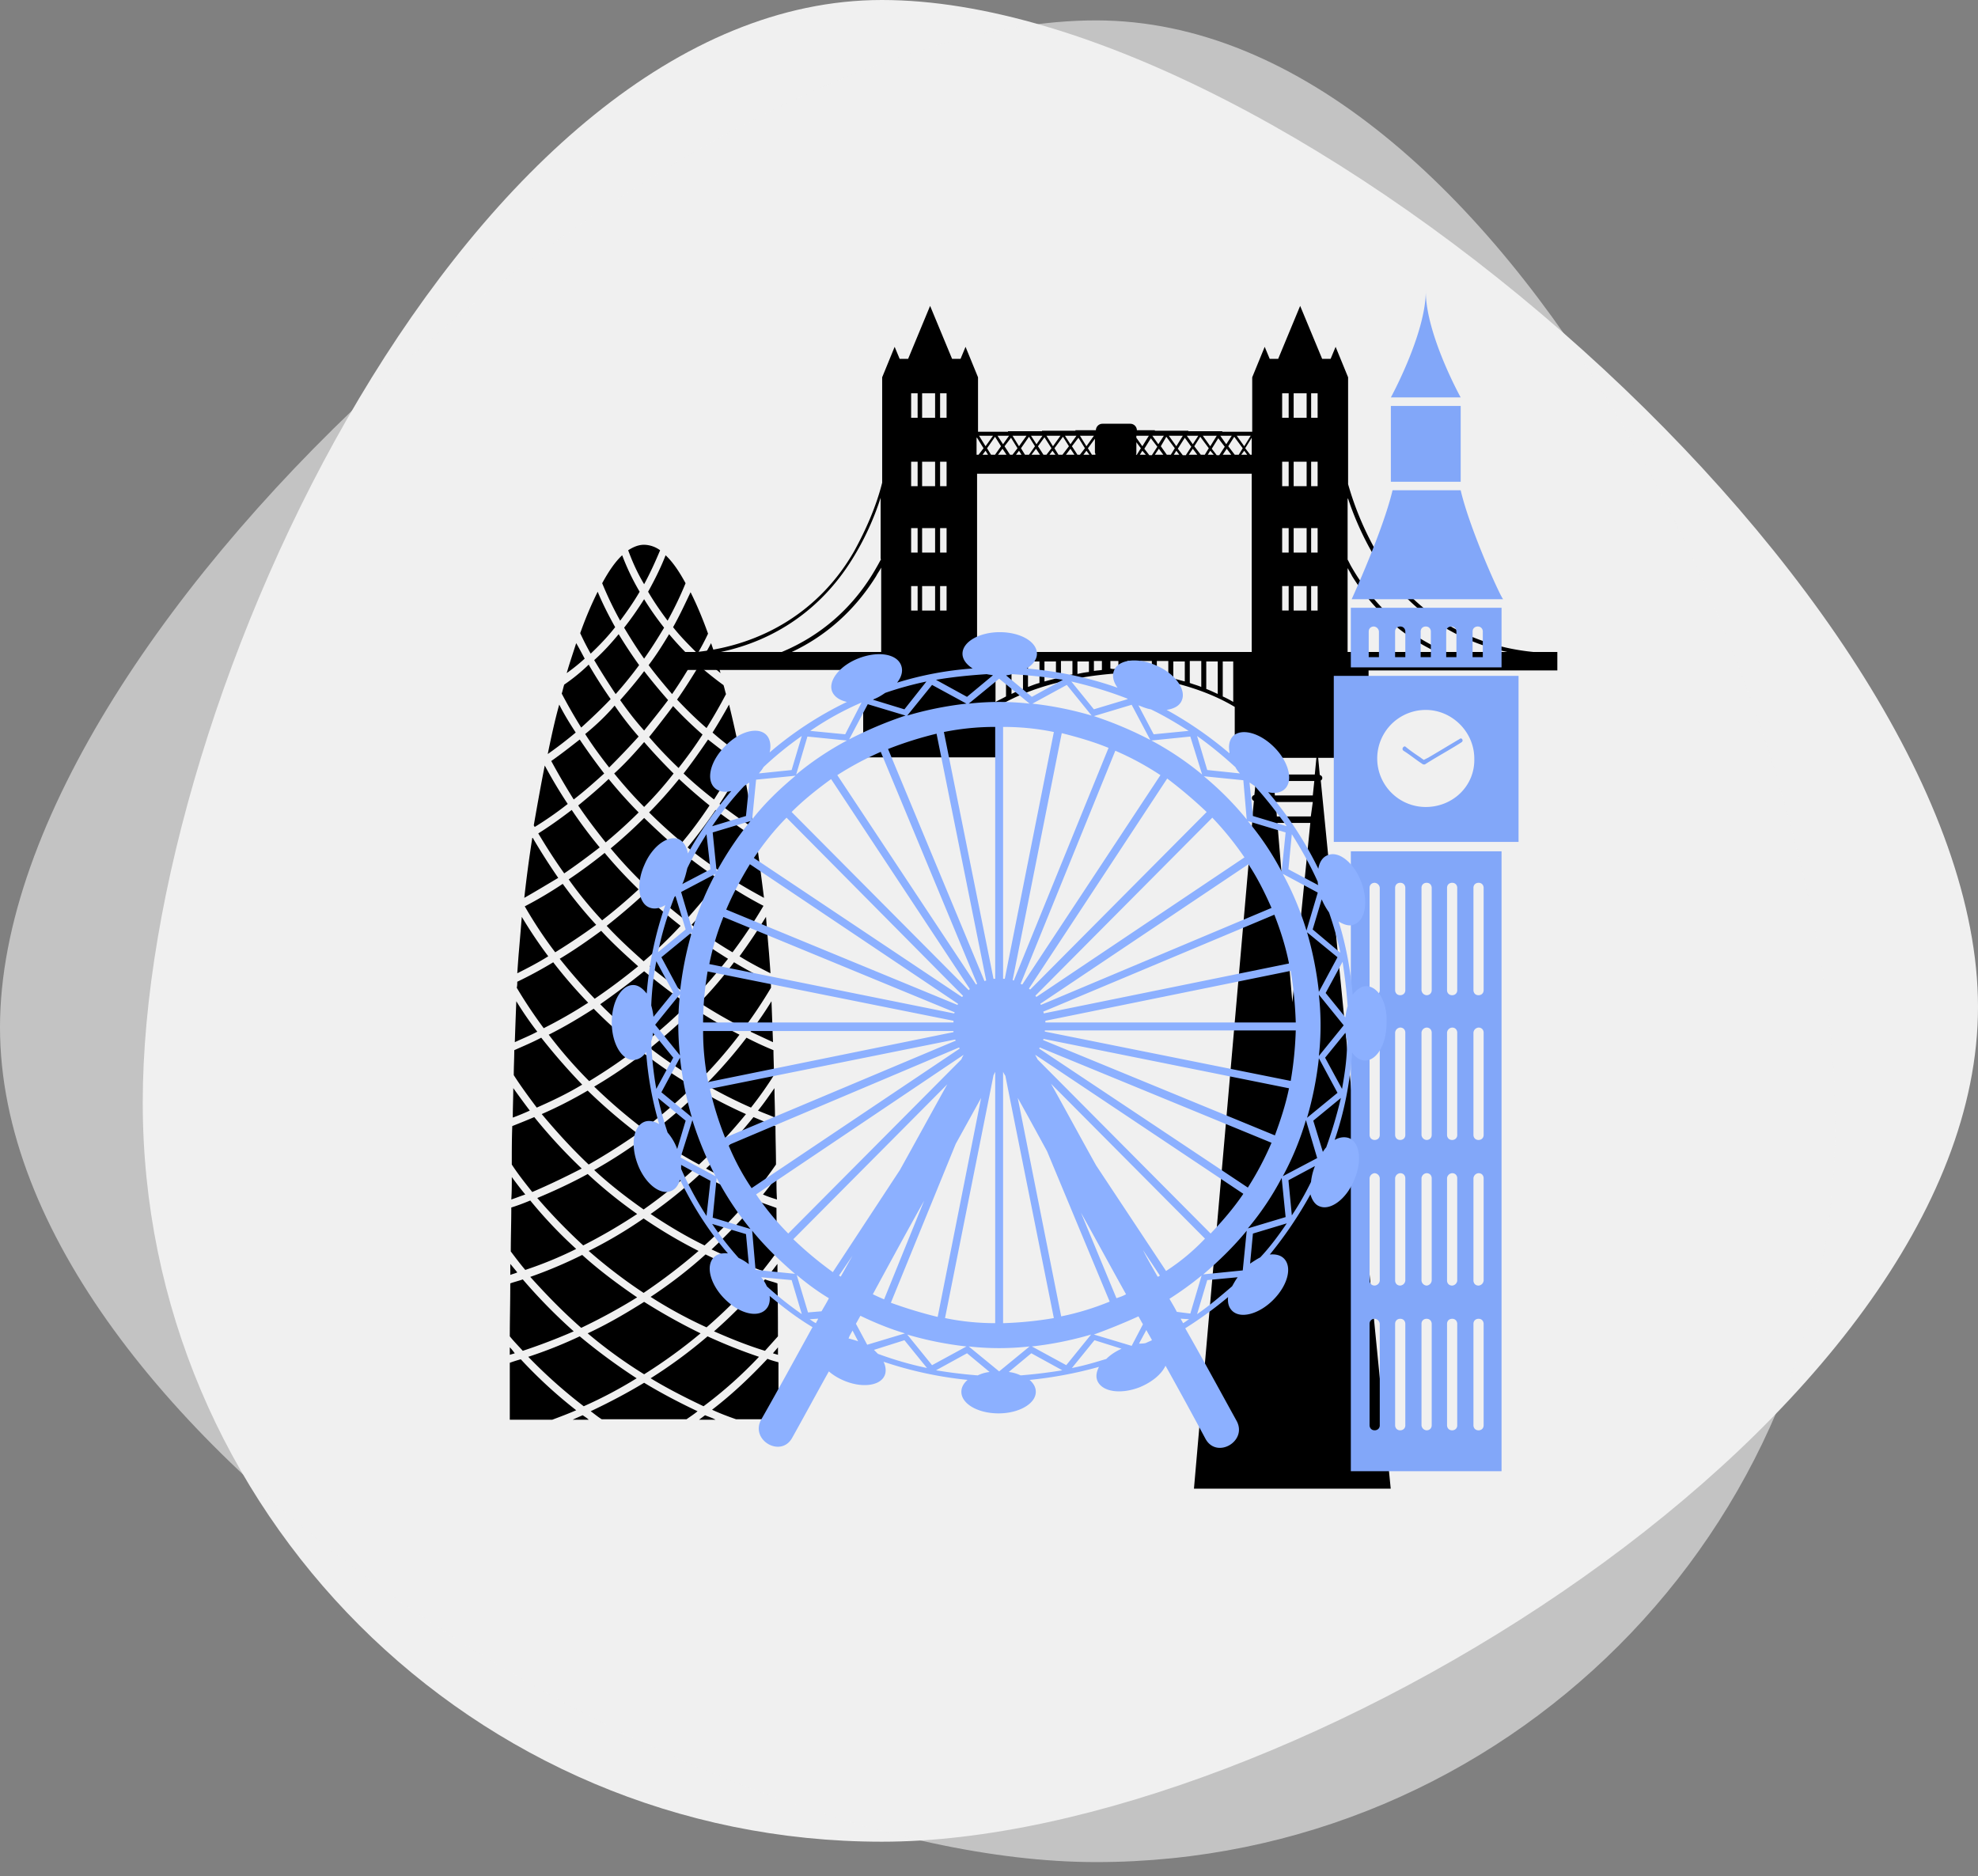
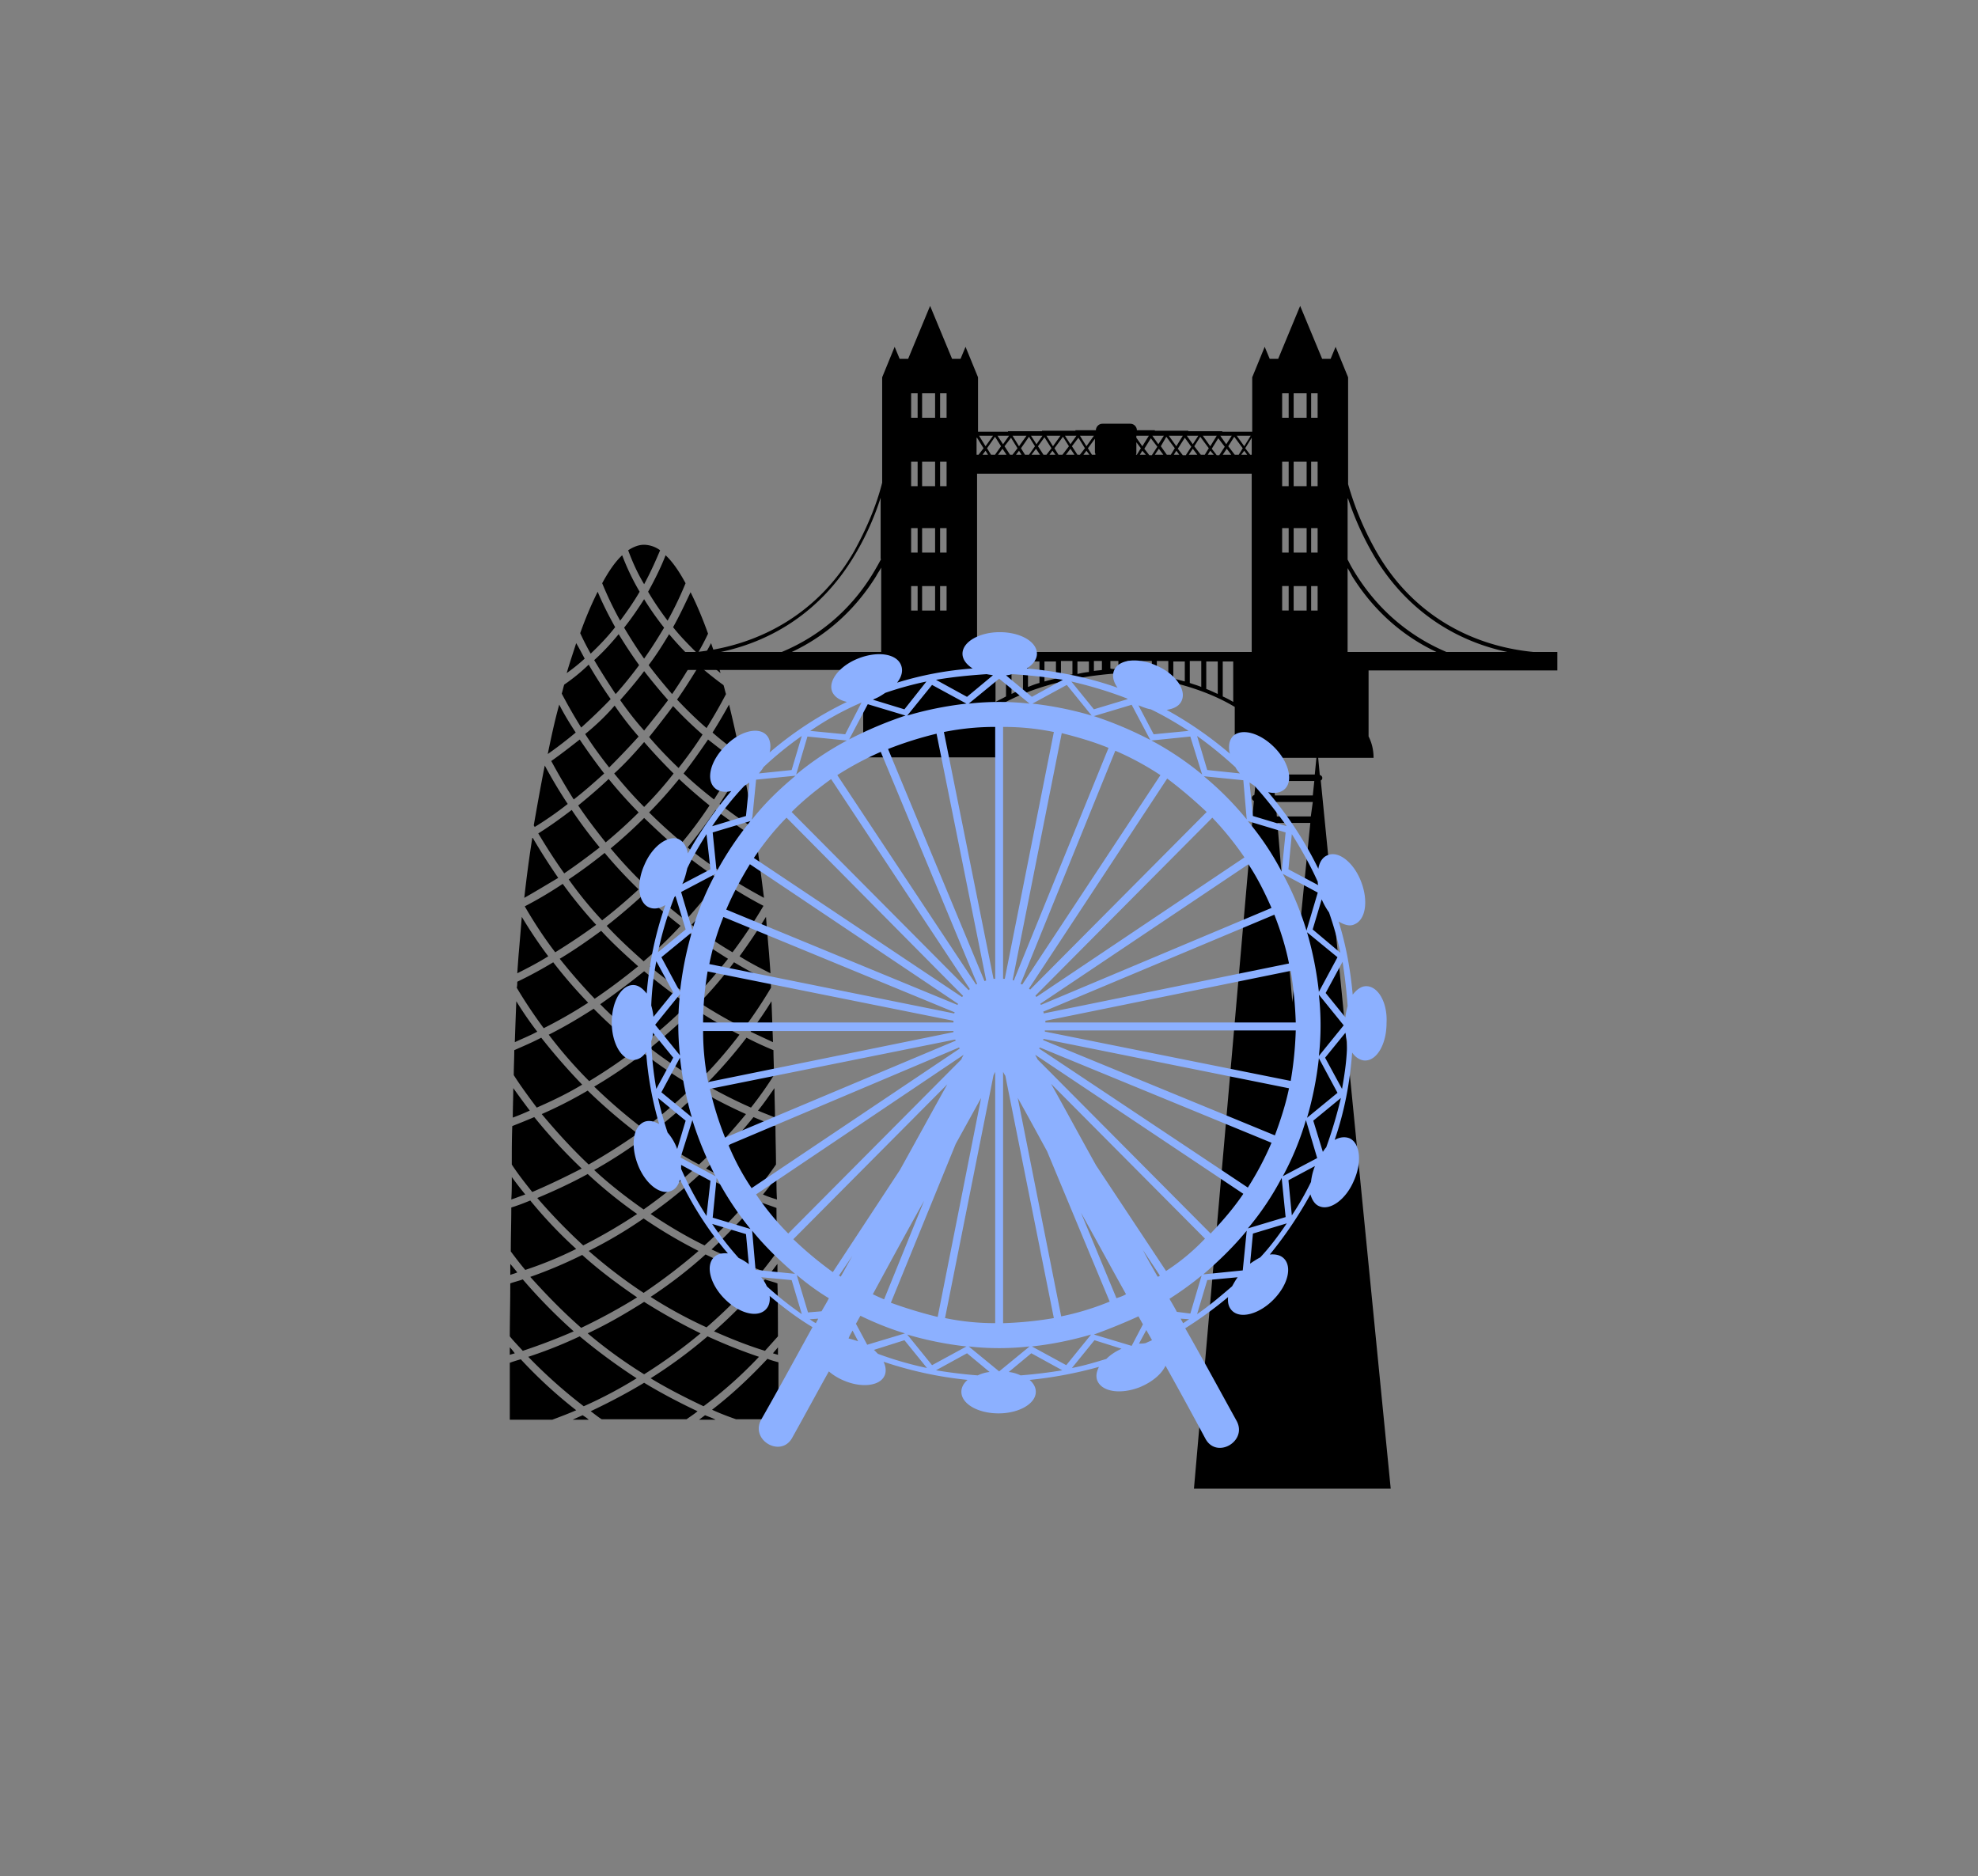
<svg xmlns="http://www.w3.org/2000/svg" width="97" height="92" fill="none">
  <rect width="100%" height="100%" fill="#808080" stroke="none" />
-   <path d="M97 49.375c0 20.02-33.73 40.938-53.75 40.938C23.23 90.313 7 74.082 7 54.063S23.23 0 43.25 0 97 29.355 97 49.375z" fill="#F0F0F0" />
-   <path d="M0 50.375c0 20.02 33.73 40.938 53.75 40.938 20.02 0 36.25-16.23 36.25-36.25S73.77 1 53.75 1 0 30.355 0 50.375z" fill="#F0F0F0" fill-opacity=".6" />
  <path d="M64.771 38.273a.135.135 0 0 0 .074-.122c0-.074-.05-.123-.123-.147l-.122-1.298-.123 1.273H62.42l-.392-4.898-.416 4.898h-.049c-.098 0-.171.074-.171.147 0 .098.073.147.171.147h.024l-.073.71c-.073.025-.122.074-.122.148 0 .073.049.122.098.147l-.074.783c-.024.025-.024.05-.024.098 0 .025 0 .05.024.074L58.551 73H68.2L64.77 38.273zm-.49 1.764h-1.665l-.049-.71h1.812l-.098.71zm.172-1.74-.074.711h-1.86l-.05-.71h1.984zm-1.812 2.058h1.616l-.882 8.792-.734-8.792z" fill="#000" />
  <path d="M76.371 32.853v-.882h-1.175c-3.257-.318-6.05-2.008-7.714-4.947a14.977 14.977 0 0 1-1.372-3.281v-5.241l-.612-1.494-.245.588h-.416L63.759 15l-1.077 2.596h-.417l-.245-.588-.612 1.494v2.669H59.94v-.024h-1.666v-.025h-1.64v-.024h-.882a.324.324 0 0 0-.318-.318H54.06a.324.324 0 0 0-.318.318h-1.004v.024h-1.641v.025h-1.665v.024h-1.47v-2.669l-.612-1.494-.245.588h-.416L45.612 15l-1.077 2.596h-.417l-.245-.588-.612 1.494v5.167c-.294 1.176-.808 2.327-1.371 3.355-1.666 2.915-4.482 4.605-7.715 4.947H33v.882h9.33v3.233a2.305 2.305 0 0 0-.244 1.053h7.053c0-.417-.098-.76-.245-1.053v-1.42c1.714-1.03 3.87-1.495 5.828-1.641 1.96.17 4.115.612 5.829 1.64v1.445a2.305 2.305 0 0 0-.245 1.053h7.053c0-.416-.098-.759-.245-1.053v-3.233h9.257v-.024zm-33.159-.882H38.83c1.665-.783 3.085-2.032 4.138-3.722.074-.147.172-.27.245-.416v4.138zm0-4.555c-.073.123-.147.27-.22.392-1.102 1.96-2.718 3.355-4.653 4.163H35.35c2.645-.563 4.898-2.081 6.416-4.506a13.416 13.416 0 0 0 1.42-3.06v3.011h.025zM45 29.94h-.318v-1.2H45v1.2zm0-2.841h-.318v-1.2H45v1.2zm0-3.257h-.318v-1.2H45v1.2zm0-3.355h-.318v-1.2H45v1.2zm.857 9.453h-.637v-1.2h.637v1.2zm0-2.841h-.637v-1.2h.637v1.2zm0-3.257h-.637v-1.2h.637v1.2zm0-3.355h-.637v-1.2h.637v1.2zm.563 9.453h-.318v-1.2h.318v1.2zm0-2.841h-.318v-1.2h.318v1.2zm0-3.257h-.318v-1.2h.318v1.2zm0-3.355h-.318v-1.2h.318v1.2zm14.915.881-.319.515-.367-.515h.686zm-.319.735.147.196h-.294l.147-.196zm-.49-.686.417.564-.196.318h-.196l-.318-.416.294-.466zm-.146.882h-.417l.196-.294.22.294zm.024-.93-.27.416-.293-.417h.563zm-.343.538-.27.416h-.122l-.244-.318.318-.514.318.416zm-.539.392h-.293l.122-.196.171.196zm.147-.93-.318.514-.367-.515h.685zm-.808.048.417.564-.196.318h-.196l-.319-.416.294-.466zm-.147.882h-.416l.196-.294.22.294zm.05-.93-.27.416-.294-.417h.563zm-.344.538-.269.416h-.147l-.245-.318.343-.539.318.441zm-.587.392h-.27l.123-.196.147.196zm.171-.93-.318.514-.368-.515h.686zm-.808.048.416.564-.196.318h-.196l-.294-.416.27-.466zm-.147.882h-.416l.196-.294.22.294zm.025-.93-.27.416-.294-.417h.564zm-.319.538-.27.416h-.122l-.245-.318.319-.514.318.416zm-.563.392h-.294l.122-.196.172.196zm-.465-.93h.612l-.319.514-.294-.417v-.098zm0 .832v-.514l.22.294-.196.318h-.049c.025-.024.025-.073.025-.098zm-2.009.098h-.171l-.196-.318.343-.466v.686c.024.024.024.073.024.098zm-.294 0h-.293l.147-.196.147.196zm-.465-.93h.686l-.367.514-.319-.515zm.245.612-.245.318h-.122l-.27-.416.319-.417.318.515zm-.514.318h-.416l.22-.294.196.294zm.098-.93-.294.416-.27-.417h.564zm-.661.048.293.466-.318.416h-.196l-.196-.318.416-.564zm-.368.882H51.465l.147-.196.147.196zm.245-.93-.367.514-.319-.515h.686zm-.44.612-.246.318h-.147l-.269-.416.318-.441.343.539zm-.564.318h-.416l.22-.294.196.294zm.122-.93-.293.416-.27-.417h.563zm-.66.048.293.466-.294.416h-.196l-.196-.318.392-.564zm-.368.882h-.27l.147-.196.123.196zm-.441-.93h.686l-.368.514-.318-.515zm.245.612-.245.318h-.122l-.27-.416.319-.417.318.515zm-.539.318h-.416l.22-.294.196.294zm.123-.93-.294.416-.27-.417h.564zm-.686.048.294.466-.294.416H48.6l-.196-.318.392-.564zm-.343.882h-.27l.148-.196.122.196zm.245-.93-.367.514-.319-.515h.686zm-.784.097.319.515-.245.318h-.098v-.833h.024zm1.42 12.686c-.17.098-.342.171-.514.27v-2.009h.515v1.739zm.833-.367a5.576 5.576 0 0 0-.563.245v-1.592h.563v1.347zm.808-.294c-.195.049-.367.122-.563.196v-1.25h.563v1.054zm.809-.22c-.196.048-.368.097-.564.146v-.98h.564v.833zm.808-.197c-.196.025-.367.074-.563.123v-.784h.563v.662zm.808-.122a4.519 4.519 0 0 0-.563.098v-.612h.563v.514zm.637-.098c-.123.024-.27.024-.392.049v-.49h.392v.441zm.808-.073c-.074 0-.123 0-.196.024-.074 0-.123 0-.196-.024v-.368h.392v.368zm.833.122c-.123-.025-.27-.025-.392-.049v-.44h.392v.489zm.808.123c-.196-.025-.368-.074-.564-.099v-.514h.564v.613zm.808.17c-.196-.048-.367-.073-.563-.121v-.662h.563v.784zm.808.221c-.196-.049-.367-.098-.563-.147v-.832h.563v.98zm.808.27c-.171-.074-.367-.123-.563-.196v-1.078h.563v1.274zm.808.343c-.171-.074-.367-.172-.563-.245v-1.347h.563v1.592zm.76.391a5.17 5.17 0 0 0-.515-.269v-1.714h.514v1.983zm.93-2.449H47.915V23.23H61.383v8.742h.024zm0-9.673h-.098l-.245-.318.319-.515v.833h.024zm1.788 7.64h-.319v-1.2h.319v1.2zm0-2.84h-.319v-1.2h.319v1.2zm0-3.257h-.319v-1.2h.319v1.2zm0-3.355h-.319v-1.2h.319v1.2zm.882 9.453h-.637v-1.2h.636v1.2zm0-2.841h-.637v-1.2h.636v1.2zm0-3.257h-.637v-1.2h.636v1.2zm0-3.355h-.637v-1.2h.636v1.2zm.538 9.453h-.318v-1.2h.318v1.2zm0-2.841h-.318v-1.2h.318v1.2zm0-3.257h-.318v-1.2h.318v1.2zm0-3.355h-.318v-1.2h.318v1.2zm1.494 3.967a14.654 14.654 0 0 0 1.396 3.012c1.519 2.425 3.772 3.943 6.416 4.506h-2.987c-1.91-.808-3.527-2.204-4.653-4.163-.074-.122-.123-.245-.196-.367v-2.988h.024zm.906 7.518h-.93v-4.114c.073.123.147.245.22.392 1.053 1.69 2.474 2.939 4.139 3.722h-3.429z" fill="#000" />
-   <path d="M71.63 24.04h-3.34c-.46 1.963-2.005 5.345-2.005 5.345h7.433c-.084 0-1.629-3.382-2.088-5.345zM71.631 19.906h-3.424v3.717h3.424v-3.717zM69.92 14.269c0 2.088-1.713 5.22-1.713 5.22h3.424s-1.712-3.09-1.712-5.22zM66.244 41.745v30.399h7.391V41.745h-7.39zm1.42 28.144c0 .167-.125.25-.25.25-.168 0-.251-.124-.251-.25V64.92c0-.167.125-.25.25-.25a.27.27 0 0 1 .25.25v4.97zm0-7.098a.27.27 0 0 1-.25.25c-.168 0-.251-.125-.251-.25V57.78a.27.27 0 0 1 .25-.25.27.27 0 0 1 .25.25v5.01zm0-7.14c0 .166-.125.25-.25.25-.168 0-.251-.126-.251-.25v-5.012a.27.27 0 0 1 .25-.25.27.27 0 0 1 .25.25v5.011zm0-7.1c0 .167-.125.251-.25.251-.168 0-.251-.125-.251-.25V43.54c0-.167.125-.25.25-.25a.27.27 0 0 1 .25.25v5.01zm1.253 21.338c0 .167-.126.25-.251.25-.167 0-.25-.124-.25-.25V64.92c0-.167.125-.25.25-.25.167 0 .25.125.25.25v4.97zm0-7.098a.27.27 0 0 1-.251.25c-.167 0-.25-.125-.25-.25V57.78a.27.27 0 0 1 .25-.25c.167 0 .25.124.25.25v5.01zm0-7.14c0 .166-.126.25-.251.25-.167 0-.25-.126-.25-.25v-5.012a.27.27 0 0 1 .25-.25c.167 0 .25.125.25.25v5.011zm0-7.1c0 .167-.126.251-.251.251-.167 0-.25-.125-.25-.25V43.54c0-.167.125-.25.25-.25.167 0 .25.124.25.25v5.01zM70.21 69.89c0 .167-.125.25-.25.25a.27.27 0 0 1-.251-.25V64.92c0-.167.125-.25.25-.25.168 0 .251.125.251.25v4.97zm0-7.098a.27.27 0 0 1-.25.25.27.27 0 0 1-.251-.25V57.78a.27.27 0 0 1 .25-.25c.168 0 .251.124.251.25v5.01zm0-7.14c0 .166-.125.25-.25.25a.27.27 0 0 1-.251-.25v-5.012a.27.27 0 0 1 .25-.25c.168 0 .251.125.251.25v5.011zm0-7.1c0 .167-.125.251-.25.251a.27.27 0 0 1-.251-.25V43.54c0-.167.125-.25.25-.25.168 0 .251.124.251.25v5.01zm1.253 21.338c0 .167-.126.25-.25.25-.168 0-.251-.124-.251-.25V64.92c0-.167.125-.25.25-.25.167 0 .25.125.25.25v4.97zm0-7.098a.27.27 0 0 1-.25.25c-.168 0-.251-.125-.251-.25V57.78a.27.27 0 0 1 .25-.25c.167 0 .25.124.25.25v5.01zm0-7.14c0 .166-.126.25-.25.25-.168 0-.251-.126-.251-.25v-5.012a.27.27 0 0 1 .25-.25c.167 0 .25.125.25.25v5.011zm0-7.1c0 .167-.126.251-.25.251-.168 0-.251-.125-.251-.25V43.54c0-.167.125-.25.25-.25.167 0 .25.124.25.25v5.01zm1.294 21.338c0 .167-.125.25-.25.25-.167 0-.25-.124-.25-.25V64.92c0-.167.124-.25.25-.25.167 0 .25.125.25.25v4.97zm0-7.098a.27.27 0 0 1-.25.25c-.167 0-.25-.125-.25-.25V57.78a.27.27 0 0 1 .25-.25c.167 0 .25.124.25.25v5.01zm0-7.14c0 .166-.125.25-.25.25-.167 0-.25-.126-.25-.25v-5.012a.27.27 0 0 1 .25-.25c.167 0 .25.125.25.25v5.011zm0-7.1c0 .167-.125.251-.25.251-.167 0-.25-.125-.25-.25V43.54c0-.167.124-.25.25-.25.167 0 .25.124.25.25v5.01zM65.408 33.143v8.143h9.061v-8.143h-9.06zm4.51 6.43a2.379 2.379 0 1 1 0-4.76c1.294 0 2.38 1.086 2.38 2.38.042 1.337-1.044 2.38-2.38 2.38z" fill="#82A7F9" />
-   <path d="M68.832 36.818c.334.209.627.46.96.668h.084c.585-.376 1.211-.71 1.796-1.086.125-.083 0-.25-.084-.167-.5.293-1.044.627-1.545.919l-.25.125c-.042.042.125.042.041 0-.041-.042-.125-.083-.167-.125-.25-.167-.5-.334-.751-.543-.084-.042-.209.125-.084.209zM66.244 29.803v2.923h7.391v-2.923h-7.39zm1.42 2.422h-.543v-1.253c0-.167.125-.25.25-.25a.27.27 0 0 1 .251.25v1.253h.042zm1.253 0h-.502v-1.253c0-.167.126-.25.251-.25.167 0 .25.125.25.25v1.253zm1.294 0h-.543v-1.253c0-.167.125-.25.25-.25.168 0 .251.125.251.25v1.253h.042zm1.253 0h-.543v-1.253c0-.167.125-.25.25-.25.167 0 .251.125.251.25v1.253h.042zm1.294 0h-.543v-1.253c0-.167.126-.25.25-.25.168 0 .251.125.251.25v1.253h.042z" fill="#82A7F9" />
  <path d="M33.988 57.376c-.882-.49-1.666-1.03-2.425-1.568a22.988 22.988 0 0 1-2.424 1.568c.71.66 1.518 1.297 2.424 1.934a26.232 26.232 0 0 0 2.425-1.934zM28.6 61.073a26.887 26.887 0 0 0 2.646-1.542 22.794 22.794 0 0 1-2.425-1.96c-.76.417-1.592.809-2.473 1.176a27.949 27.949 0 0 0 2.253 2.326zM36.804 58.747c-.881-.367-1.69-.76-2.473-1.176a22.784 22.784 0 0 1-2.425 1.96c.808.538 1.69 1.077 2.645 1.542a24.481 24.481 0 0 0 2.253-2.326zM28.526 57.302A26.162 26.162 0 0 1 26.2 54.78c-.343.147-.71.294-1.078.44-.024.613-.024 1.25-.024 1.886.269.417.612.858 1.004 1.347.857-.367 1.665-.759 2.424-1.15zM25.099 57.718c0 .368 0 .735-.025 1.102.22-.073.465-.171.686-.245a16.417 16.417 0 0 1-.661-.857zM29.163 48.976c.76-.515 1.47-1.053 2.131-1.592-.661-.588-1.273-1.151-1.812-1.739-.637.465-1.298.93-2.033 1.371.49.613 1.053 1.274 1.714 1.96zM29.53 45.13a27.717 27.717 0 0 0 1.787-1.518 22.537 22.537 0 0 1-1.665-1.787 25.28 25.28 0 0 1-1.763 1.298 19.118 19.118 0 0 0 1.64 2.008zM25.366 48.143c0 .098 0 .196-.024.294.318.538.759 1.224 1.322 1.983a23.087 23.087 0 0 0 2.18-1.249 23.421 23.421 0 0 1-1.714-1.983c-.564.342-1.151.66-1.764.955zM38.054 57.106c0-.636-.025-1.249-.025-1.885a48.703 48.703 0 0 1-1.078-.441 26.162 26.162 0 0 1-2.326 2.522c.76.417 1.567.784 2.425 1.151.391-.49.734-.955 1.004-1.347zM28.697 35.996c.343.539.735 1.078 1.176 1.64a40.263 40.263 0 0 0 1.445-1.518 15.867 15.867 0 0 1-1.176-1.518c-.416.49-.906.955-1.445 1.396zM33.008 34.624a51.57 51.57 0 0 1-1.176 1.518c.44.515.93 1.029 1.445 1.519.44-.564.833-1.102 1.175-1.641a19.799 19.799 0 0 1-1.444-1.396zM30.12 37.93c.44.54.93 1.103 1.468 1.641a17.347 17.347 0 0 0 1.445-1.64 27.764 27.764 0 0 1-1.445-1.543c-.465.538-.93 1.053-1.469 1.543zM28.355 39.498c.392.587.858 1.2 1.347 1.812.588-.49 1.127-.98 1.617-1.47a22.199 22.199 0 0 1-1.47-1.64c-.465.44-.98.881-1.494 1.298zM36.117 37.318c-.49-.343-.955-.71-1.395-1.053-.368.539-.76 1.102-1.2 1.665.465.441.955.858 1.493 1.274.441-.686.809-1.322 1.102-1.886zM38.077 57.718c-.196.27-.416.563-.661.857.22.098.44.172.686.245-.025-.367-.025-.734-.025-1.102zM34.307 49.171c.685.441 1.396.857 2.18 1.25a23.026 23.026 0 0 0 1.322-1.984c0-.098 0-.196-.025-.294a20.665 20.665 0 0 1-1.788-.956 19.254 19.254 0 0 1-1.69 1.984zM31.857 47.384a30.124 30.124 0 0 0 2.131 1.592c.661-.662 1.224-1.347 1.714-1.96-.71-.44-1.396-.906-2.032-1.371a31.335 31.335 0 0 1-1.813 1.739zM33.301 38.2c-.44.538-.93 1.102-1.469 1.64.49.49 1.029.98 1.616 1.47.515-.612.956-1.225 1.347-1.812a25.83 25.83 0 0 1-1.494-1.298zM33.497 41.825a27.268 27.268 0 0 1-1.665 1.787 22.38 22.38 0 0 0 1.788 1.519c.612-.686 1.175-1.347 1.64-2.008-.612-.417-1.2-.833-1.763-1.298zM34.918 69.13c.367.172.76.32 1.175.466h2.082v-2.792c-.171-.049-.367-.098-.539-.171-.783.833-1.665 1.69-2.718 2.498zM25.32 49.098c-.025.612-.05 1.298-.074 2.008.367-.172.735-.319 1.102-.514a16.68 16.68 0 0 1-1.028-1.494zM37.907 51.106c-.025-.71-.05-1.372-.074-2.008-.27.44-.612.955-1.028 1.494l1.102.514zM33.229 41.604c-.588-.49-1.127-1.004-1.64-1.494a24.339 24.339 0 0 1-1.642 1.494c.49.588 1.029 1.176 1.641 1.764a35.99 35.99 0 0 0 1.64-1.764zM37.98 53.359c-.245.343-.49.71-.808 1.102.27.122.563.22.833.343 0-.49-.025-.955-.025-1.445zM34.6 53.188c.685.392 1.444.783 2.228 1.126.465-.587.833-1.126 1.127-1.592 0-.416-.025-.832-.025-1.224a16.5 16.5 0 0 1-1.322-.612 23.216 23.216 0 0 1-2.008 2.302zM25.539 66.657a6.676 6.676 0 0 0-.539.171v2.792h2.082c.392-.147.783-.294 1.175-.465a23 23 0 0 1-2.718-2.498zM27.033 37.318c.319.588.686 1.225 1.102 1.886.539-.416 1.029-.857 1.494-1.274a31.005 31.005 0 0 1-1.2-1.665c-.44.343-.906.71-1.396 1.053zM30.413 30.437c.367-.49.686-.955.955-1.42a11.53 11.53 0 0 1-.857-1.788c-.343.318-.661.784-.98 1.371.22.54.515 1.176.882 1.837zM32.738 30.437c.368-.661.662-1.298.882-1.837-.318-.587-.637-1.053-.98-1.371-.196.514-.49 1.127-.857 1.788.27.465.588.93.955 1.42zM36.29 36.976a51.541 51.541 0 0 0-.538-2.425c-.245.441-.515.906-.809 1.372.417.367.858.71 1.347 1.053zM29.434 49.245a20.923 20.923 0 0 0 2.155 1.91 24.28 24.28 0 0 0 2.155-1.91c-.784-.514-1.494-1.078-2.155-1.617a41.075 41.075 0 0 1-2.155 1.617zM31.88 51.4a22.744 22.744 0 0 0 2.4 1.616 22.253 22.253 0 0 0 1.984-2.277 23.638 23.638 0 0 1-2.204-1.274 35.724 35.724 0 0 1-2.18 1.935zM36.583 54.633a24.195 24.195 0 0 1-2.253-1.152c-.71.71-1.518 1.42-2.45 2.107a19.135 19.135 0 0 0 2.4 1.518 25.584 25.584 0 0 0 2.303-2.474zM33.376 45.4a28.515 28.515 0 0 1-1.812-1.543 29.747 29.747 0 0 1-1.812 1.543c.539.588 1.151 1.151 1.812 1.74a20.671 20.671 0 0 0 1.812-1.74zM28.55 53.188a30.504 30.504 0 0 1-2.008-2.302c-.416.22-.881.416-1.322.612 0 .392-.025.808-.025 1.224.294.466.686 1.005 1.127 1.592.784-.343 1.543-.71 2.228-1.126zM25.98 54.46c-.295-.39-.564-.758-.809-1.101 0 .465-.024.955-.024 1.445.269-.098.563-.22.832-.343zM33.988 53.286a23.25 23.25 0 0 1-2.425-1.641 23.252 23.252 0 0 1-2.424 1.64 26.65 26.65 0 0 0 2.424 2.083c.93-.71 1.714-1.397 2.425-2.082zM28.868 57.106a31.168 31.168 0 0 0 2.4-1.518 26.688 26.688 0 0 1-2.448-2.107c-.71.417-1.47.809-2.254 1.151.637.76 1.396 1.617 2.302 2.474zM31.27 51.4a24.411 24.411 0 0 1-2.156-1.935c-.686.441-1.42.882-2.204 1.274.539.71 1.2 1.494 1.984 2.277a26.728 26.728 0 0 0 2.375-1.616zM38.15 65.53c0-.783 0-1.665-.024-2.595-.196-.074-.416-.123-.612-.196a24.142 24.142 0 0 1-2.498 2.547c.783.343 1.616.685 2.498.955l.636-.71zM35.8 43.049c.515.343 1.078.661 1.666.98-.122-.956-.245-1.935-.392-2.94h-.024a30.89 30.89 0 0 1-1.25 1.96zM27.841 39.424a23.806 23.806 0 0 1-1.126-1.885c-.196.98-.368 1.959-.54 2.938.025.025.025.05.05.074a17.01 17.01 0 0 0 1.616-1.127zM33.008 30.755c.343.44.759.857 1.2 1.298.196-.343.367-.661.514-.98-.27-.759-.563-1.445-.857-2.032-.245.514-.514 1.102-.857 1.714zM35.335 33.008a20.809 20.809 0 0 0-.465-1.47c-.123.245-.27.49-.417.76.294.245.588.465.882.71zM28.135 65.286a26.74 26.74 0 0 1-2.498-2.547c-.196.073-.417.122-.613.196 0 .93-.024 1.812-.024 2.596.196.244.416.465.637.71a29.52 29.52 0 0 0 2.498-.955zM27.376 43.049c-.49-.71-.906-1.371-1.249-1.96h-.024a64.64 64.64 0 0 0-.392 2.94c.563-.319 1.127-.662 1.665-.98zM34.355 65.384a29.258 29.258 0 0 1-2.767-1.543c-.858.539-1.764 1.077-2.768 1.543a23.052 23.052 0 0 0 2.768 2.008 25.205 25.205 0 0 0 2.767-2.008zM28.625 68.96a21.51 21.51 0 0 0 2.596-1.372 29.487 29.487 0 0 1-2.792-2.057 21.64 21.64 0 0 1-2.523 1.004 24.654 24.654 0 0 0 2.719 2.424zM37.22 66.535a25.749 25.749 0 0 1-2.522-1.004 23.563 23.563 0 0 1-2.792 2.057c.808.49 1.666.93 2.596 1.371a20.856 20.856 0 0 0 2.718-2.424zM34.575 69.4l-.294.22h.808c-.171-.098-.342-.147-.514-.22zM37.906 66.363c.074.025.172.05.245.074v-.368c-.073.098-.171.196-.245.294zM30.607 30.78c.294.49.613 1.004.98 1.518.367-.514.686-1.029.98-1.518a14.67 14.67 0 0 1-.98-1.396c-.294.465-.612.93-.98 1.396zM31.588 28.649c.343-.637.588-1.2.784-1.665a1.377 1.377 0 0 0-.784-.27c-.269 0-.514.098-.783.27.171.465.416 1.053.783 1.665zM27.67 42.828c.612-.416 1.2-.857 1.739-1.273a22.31 22.31 0 0 1-1.372-1.837c-.514.392-1.053.784-1.64 1.151.367.612.783 1.274 1.273 1.96zM28.576 69.4c-.172.073-.343.147-.49.22h.784c-.098-.098-.196-.147-.294-.22zM28.967 32.053c.441-.416.858-.857 1.2-1.298-.342-.612-.636-1.2-.857-1.738a18.162 18.162 0 0 0-.857 2.032c.147.319.319.662.514 1.004zM28.673 32.298c-.147-.27-.27-.515-.417-.76-.147.466-.318.956-.465 1.47.343-.245.612-.465.882-.71zM25 66.07v.367c.073-.025.171-.05.245-.074-.074-.098-.147-.196-.245-.294zM33.669 69.596c.171-.123.367-.245.539-.392-.931-.44-1.813-.906-2.62-1.396-.809.49-1.69.955-2.621 1.396.171.123.343.27.539.392h4.163zM34.257 61.343a23.678 23.678 0 0 1-2.694-1.592 21.707 21.707 0 0 1-2.694 1.592c.784.685 1.69 1.396 2.694 2.057a28.63 28.63 0 0 0 2.694-2.057zM38.126 61.98c-.122.147-.22.294-.343.44.123.05.245.074.343.123v-.563zM37.147 62.592a24.114 24.114 0 0 1-2.547-1.078c-.784.71-1.69 1.42-2.694 2.082a22.202 22.202 0 0 0 2.743 1.494 24.001 24.001 0 0 0 2.498-2.498zM38.103 61.392c0-.71-.025-1.42-.025-2.156-.318-.122-.637-.22-.93-.342a27.853 27.853 0 0 1-2.254 2.375c.784.367 1.617.735 2.498 1.053.27-.343.515-.661.71-.93zM28.502 65.114c.98-.465 1.91-.98 2.743-1.494-1.004-.685-1.91-1.371-2.694-2.081-.784.391-1.641.759-2.547 1.077.686.76 1.518 1.64 2.498 2.498zM25.44 46.723c-.024.294-.048.636-.073 1.004.539-.27 1.053-.539 1.519-.833a22.289 22.289 0 0 1-1.298-1.934c-.05.612-.098 1.2-.147 1.763zM26.861 36.976c.49-.343.93-.686 1.372-1.053-.319-.49-.588-.93-.808-1.372-.22.784-.392 1.592-.564 2.425zM27.228 46.698c.71-.44 1.372-.882 2.008-1.347a22.016 22.016 0 0 1-1.64-2.008c-.588.392-1.2.759-1.862 1.102.368.636.857 1.42 1.494 2.253zM25.025 61.98v.539c.123-.05.245-.074.343-.123-.098-.122-.22-.27-.343-.416zM28.257 61.245a22.066 22.066 0 0 1-2.253-2.375c-.294.122-.612.245-.93.343 0 .734-.025 1.444-.025 2.155.22.293.44.587.71.906a19.035 19.035 0 0 0 2.498-1.029zM32.813 31.098c-.294.49-.613 1.004-1.004 1.518.342.465.734.93 1.15 1.42.392-.563.735-1.126 1.054-1.665a14.31 14.31 0 0 1-1.2-1.273zM29.139 32.371a35.93 35.93 0 0 0 1.053 1.665c.416-.465.808-.955 1.15-1.42a23.065 23.065 0 0 1-1.003-1.518c-.343.416-.735.857-1.2 1.273zM30.412 34.33c.343.49.735 1.005 1.176 1.494.416-.514.808-1.004 1.175-1.493a30.08 30.08 0 0 1-1.175-1.42c-.368.489-.76.954-1.176 1.42zM37.784 47.727c-.024-.367-.049-.686-.073-1.004-.05-.563-.098-1.151-.147-1.764a29.802 29.802 0 0 1-1.298 1.935c.465.294.98.563 1.518.833zM27.67 33.571c-.05.147-.074.294-.123.441.27.514.588 1.078.955 1.666.514-.466 1.004-.931 1.445-1.396a23.77 23.77 0 0 1-1.078-1.69 9.115 9.115 0 0 1-1.2.98zM35.09 39.718a25.48 25.48 0 0 1-1.371 1.837c.538.44 1.126.857 1.739 1.273.49-.71.906-1.371 1.248-1.959a38.508 38.508 0 0 1-1.616-1.15zM33.203 34.306c.44.466.906.931 1.445 1.396.367-.587.686-1.15.955-1.665-.049-.147-.073-.294-.122-.44-.441-.32-.833-.638-1.2-.956-.319.514-.661 1.078-1.078 1.665zM33.914 45.351c.612.465 1.298.93 2.008 1.347a24.327 24.327 0 0 0 1.519-2.278 19.622 19.622 0 0 1-1.862-1.102 23.455 23.455 0 0 1-1.665 2.033zM36.95 40.477c-.171-.98-.342-1.983-.538-2.938a23.836 23.836 0 0 1-1.127 1.885c.514.392 1.053.784 1.617 1.151.024-.049.048-.073.048-.098z" fill="#000" />
  <path d="M67 48.36c-.249 0-.47.167-.664.417-.11-1.224-.332-2.448-.691-3.589.277.167.553.25.774.14.553-.223.692-1.141.332-2.087-.36-.946-1.106-1.53-1.631-1.307-.25.083-.415.333-.47.667a17.93 17.93 0 0 0-2.462-3.756c.332.084.636.028.83-.166.415-.418.166-1.336-.525-2.031-.72-.724-1.604-.946-2.02-.557-.193.195-.248.5-.165.863a18.622 18.622 0 0 0-3.097-2.143c.36-.055.636-.194.746-.472.222-.53-.331-1.308-1.244-1.698-.913-.417-1.853-.306-2.074.223-.11.25-.055.556.166.862-1.41-.5-2.904-.806-4.452-.945.304-.195.498-.446.498-.724 0-.584-.802-1.057-1.826-1.057-.995 0-1.825.473-1.825 1.057 0 .278.194.529.498.724a16.47 16.47 0 0 0-3.706.695c.222-.278.305-.584.194-.862-.221-.557-1.134-.696-2.074-.334-.94.361-1.52 1.113-1.3 1.641.111.25.36.418.72.5a17.477 17.477 0 0 0-3.79 2.477c.084-.334.029-.668-.165-.863-.415-.417-1.327-.166-2.019.557-.719.723-.94 1.614-.525 2.03.194.196.498.251.83.168a19.481 19.481 0 0 0-2.13 3.06c-.055-.334-.221-.584-.442-.696-.526-.222-1.3.334-1.687 1.252-.415.919-.304 1.864.221 2.087.249.111.525.056.802-.111a17.303 17.303 0 0 0-.913 4.34c-.193-.25-.414-.418-.663-.418-.58 0-1.051.807-1.051 1.837 0 1.001.47 1.836 1.05 1.836.25 0 .47-.14.637-.39.083 1.224.304 2.393.636 3.533-.249-.139-.498-.194-.72-.11-.552.222-.69 1.14-.33 2.086.358.946 1.105 1.53 1.63 1.307.222-.083.36-.278.443-.556.636 1.307 1.41 2.532 2.35 3.617-.276-.028-.525.027-.69.194-.416.418-.167 1.336.525 2.031.719.724 1.604.946 2.018.529.166-.167.222-.39.194-.668.664.556 1.355 1.085 2.102 1.53-.83 1.503-1.66 3.033-2.517 4.535-.553 1.002.968 1.892 1.521.89.608-1.085 1.19-2.17 1.798-3.255.193.167.414.306.663.418.913.417 1.853.306 2.074-.223.083-.195.056-.445-.055-.668a18.76 18.76 0 0 0 4.12.89c-.193.168-.304.362-.304.585 0 .584.802 1.057 1.825 1.057.996 0 1.825-.473 1.825-1.057 0-.223-.11-.417-.304-.584a19.846 19.846 0 0 0 3.401-.64c-.11.222-.166.445-.083.667.222.557 1.134.696 2.074.334.609-.25 1.079-.64 1.273-1.057a230.379 230.379 0 0 1 1.963 3.589c.553 1.001 2.074.111 1.52-.89-.829-1.503-1.658-3.033-2.516-4.535a19.39 19.39 0 0 0 2.102-1.53c-.028.278.028.5.194.667.414.418 1.327.167 2.018-.528.72-.723.94-1.614.526-2.031-.166-.167-.415-.223-.692-.195a19.632 19.632 0 0 0 1.991-2.949c.083.278.222.501.443.584.525.223 1.3-.333 1.687-1.252.415-.918.304-1.863-.221-2.086-.222-.084-.47-.056-.72.084.47-1.364.747-2.783.858-4.285.166.25.415.39.636.39.58 0 1.05-.807 1.05-1.837.056-1.001-.414-1.808-.995-1.808zm-.912.974a3.295 3.295 0 0 0-.111.556l-.968-1.196.83-1.53c.11.695.193 1.419.249 2.17zm-3.18 8.346c.47-.862.857-1.808 1.133-2.754l.553 1.864-1.687.89zm-13.91 9.57-1.493-1.224a13.442 13.442 0 0 0 2.986 0l-1.493 1.224c.027 0 .027 0 0 0zm1.493-32.745a13.443 13.443 0 0 0-2.986 0l1.493-1.224 1.493 1.224zm.553 14.773c0-.028-.027-.028-.027-.056L61.22 42.38c.443.667.803 1.39 1.134 2.142l-11.31 4.757zm11.449-4.423c.304.779.553 1.558.719 2.392l-12.03 2.449c0-.028 0-.056-.027-.084l11.338-4.757zm-11.67 4.034c-.028-.028-.028-.056-.055-.056l8.683-8.736a15.14 15.14 0 0 1 1.576 1.948l-10.204 6.844zm10.149 9.653c-.47.696-1.023 1.336-1.604 1.948l-8.49-8.541c-.028-.084-.083-.14-.11-.223l10.204 6.816zm-10.01-7.122c0-.028.027-.028.027-.055l11.365 4.674a15.087 15.087 0 0 1-1.161 2.197L50.96 51.42zm.193-.417c0-.028 0-.028.027-.056l12.03 2.42c-.166.808-.415 1.559-.692 2.31l-11.365-4.674zm.083-.417v-.056h12.305c-.027.862-.11 1.67-.248 2.476l-12.057-2.42zm.027-.445v-.084l12.03-2.448c.138.807.22 1.67.248 2.532H51.265zm11.642-7.29 1.715.919-.553 1.864a14.693 14.693 0 0 0-1.162-2.782zm-.055-.11a13.793 13.793 0 0 0-1.66-2.477l1.854.557-.194 1.92zm-1.714-2.56a15.146 15.146 0 0 0-2.102-2.115l1.936.195.166 1.92zm-1.964-.362-8.655 8.708c-.028-.028-.056-.028-.056-.056l6.776-10.293a22.377 22.377 0 0 1 1.935 1.641zm-9.042 8.458c-.028 0-.056-.028-.083-.028l4.645-11.434c.775.333 1.494.723 2.213 1.196l-6.775 10.266zm3.512-13.16 1.852-.556.913 1.725a18.294 18.294 0 0 0-2.765-1.169zm.718 1.558-4.645 11.407c-.028 0-.056-.028-.056-.028l2.406-12.102c.775.195 1.549.417 2.295.723zm-5.088 11.323h-.083V35.646c.858 0 1.687.084 2.49.25l-2.407 12.102zm-.47-12.352v12.352h-.083l-2.433-12.102c.83-.166 1.659-.25 2.516-.25zm-.442 12.436c-.028 0-.056.028-.083.028L43.55 36.73a18.133 18.133 0 0 1 2.378-.751l2.434 12.102zm-6.72-11.824.913-1.725 1.852.557a19.25 19.25 0 0 0-2.765 1.168zm1.549.612 4.728 11.379c-.027 0-.027.028-.055.028L41.061 38.01a15.68 15.68 0 0 1 2.13-1.14zM47.56 48.5l-.056.055-8.683-8.736c.581-.584 1.245-1.113 1.936-1.614L47.56 48.5zm-.58.722c0 .028-.029.056-.029.056l-11.337-4.674c.331-.779.719-1.502 1.161-2.225l10.204 6.843zm-10.011-7.15c.47-.695.995-1.363 1.603-1.975l8.656 8.736c-.028.028-.028.056-.055.056l-10.204-6.816zm9.844 7.568c0 .028 0 .028-.028.056l-12.001-2.42a13.08 13.08 0 0 1 .691-2.31l11.338 4.674zm-.055.417v.084H34.48c0-.863.083-1.67.221-2.504l12.057 2.42zm0 .473v.084l-12.03 2.448a12.606 12.606 0 0 1-.248-2.504h12.278v-.028zm.083.445c0 .028.027.028.027.056l-11.31 4.757a16.065 16.065 0 0 1-.746-2.392l12.029-2.42zm.193.39c0 .027.028.027.028.055l-10.204 6.844a11.929 11.929 0 0 1-1.134-2.114l11.31-4.785zm.222.361c-.028.056-.083.14-.111.223l-8.49 8.54a13.197 13.197 0 0 1-1.576-1.919l10.177-6.844zm-10.37-11.545.193-1.948 1.936-.194c-.802.667-1.521 1.363-2.13 2.142zm-1.742 2.56-.194-1.92 1.853-.557a16.101 16.101 0 0 0-1.66 2.476zm-.056.11c-.47.863-.857 1.809-1.134 2.755l-.553-1.864 1.687-.89zm-1.742 8.903-1.217-1.502 1.217-1.502a13.675 13.675 0 0 0 0 3.004zm0 .111c.11 1.002.304 1.976.58 2.922l-1.492-1.224.912-1.698zm-.912-4.924 1.493-1.224c-.277.946-.47 1.92-.581 2.921l-.912-1.697zm1.52 7.985c.305.974.692 1.892 1.134 2.754l-1.714-.918.58-1.836zm1.19 2.837c.47.89 1.023 1.725 1.659 2.504l-1.853-.556.194-1.948zm1.742 2.588c.636.779 1.355 1.474 2.101 2.114l-1.935-.195-.166-1.92zm2.018.417 7.55-7.595c-.775 1.391-1.549 2.81-2.323 4.201l-3.29 5.008c-.692-.501-1.328-1.03-1.937-1.614zm6.416-1.892-1.964 4.841a10.745 10.745 0 0 1-.553-.25c.83-1.53 1.66-3.06 2.517-4.59zm-3.512 2.699c-.194.334-.387.695-.58 1.03-.028-.029-.056-.029-.084-.056l.664-.974zm0 3.672.276.529a4.238 4.238 0 0 0-.47-.14c.056-.166.139-.277.194-.389zm.166-.334c.083-.139.138-.25.221-.39.691.335 1.438.64 2.185.863l-1.853.557-.553-1.03zm1.714-1.029 3.18-7.79 1.245-2.253-2.13 10.738a21.84 21.84 0 0 1-2.295-.695zm5.033-11.156.083-.167v12.324c-.83 0-1.659-.083-2.46-.25l2.377-11.907zm.47 12.157V52.561c.028.056.056.111.111.195l2.378 11.88c-.802.138-1.631.222-2.489.25zm.72-11.044c.497.89.967 1.752 1.437 2.615l3.07 7.372c-.747.306-1.549.557-2.378.724L49.91 53.84zm3.096 5.62c.747 1.335 1.466 2.67 2.213 4.006-.139.083-.304.139-.47.194l-1.742-4.2zm2.821 5.09c.083.14.138.251.221.39l-.553 1.057-1.852-.556a29.94 29.94 0 0 0 2.184-.89zm.028 1.336.36-.668c.082.167.193.334.276.501-.11.056-.194.084-.304.14-.111.027-.222.027-.332.027zm.193-4.59.83 1.252c-.028.027-.055.055-.11.055-.25-.445-.498-.862-.72-1.307zm1.134 1.029-3.429-5.175c-.746-1.335-1.465-2.67-2.212-4.006l7.55 7.595c-.581.612-1.218 1.14-1.909 1.586zm3.955-1.975-.194 1.947-1.936.195c.775-.668 1.493-1.363 2.13-2.142zm1.714-2.588.194 1.92-1.853.556a13.797 13.797 0 0 0 1.66-2.476zm1.245-12.046 1.493 1.224-.913 1.697a17.067 17.067 0 0 0-.58-2.92zm.58 6.176.913 1.697-1.493 1.224c.276-.945.47-1.92.58-2.92zm0-3.116 1.217 1.503-1.217 1.502a13.677 13.677 0 0 0 0-3.005zm-.304-3.199.442-1.475c.111.25.222.446.36.64.221.64.415 1.308.553 1.976l-1.355-1.141zm-1.023-4.674c.47.751.912 1.53 1.272 2.337 0 .056 0 .111.028.167l-1.466-.779.166-1.725zm-.25-.39-1.658-.5-.166-1.642.249.167c.553.612 1.078 1.28 1.576 1.976zm-2.516-2.893c.056.112.139.223.222.306l-1.604-.167-.498-1.669c.664.473 1.272.974 1.88 1.53zm-1.631.362a14.99 14.99 0 0 0-2.489-1.67l1.908-.194.581 1.864zm-2.378-1.975-.747-1.42c.221.084.415.168.608.196.636.306 1.245.667 1.853 1.057l-1.714.167zm-1.3-1.753.028.028-1.66.5-1.106-1.363c.968.223 1.88.501 2.738.835zm-1.742.835a16.786 16.786 0 0 0-2.904-.585l1.687-.918 1.217 1.503zm-1.41-1.753-1.521.835-1.272-1.058c.11 0 .193-.027.304-.055.83.055 1.659.139 2.489.278zm-3.734-.278c.111.028.194.028.305.055l-1.273 1.058-1.52-.835c.802-.14 1.659-.223 2.488-.278zm-.995 1.446c-.996.112-1.963.306-2.904.585l1.217-1.503 1.687.918zm-3.042.279-1.548-.473c.027 0 .055-.028.055-.028.221-.084.387-.195.553-.306a16.657 16.657 0 0 1 2.019-.557l-1.079 1.364zm-2.102-.334-.802 1.558-1.714-.167a14.635 14.635 0 0 1 2.516-1.391zm-.719 1.864a14.99 14.99 0 0 0-2.488 1.669l.553-1.864 1.935.195zm-2.212-.223-.498 1.67-1.603.166c.082-.11.165-.194.22-.306a16.753 16.753 0 0 1 1.881-1.53zM36.5 38.54l.248-.166-.166 1.64-1.659.502c.47-.696.996-1.364 1.577-1.976zm-1.66 4.09-1.382.723c0-.027.027-.027.027-.055.11-.25.166-.501.221-.724.277-.584.609-1.14.94-1.669l.194 1.725zm-1.77 1.363.056-.055.498 1.641-1.355 1.113c.193-.946.47-1.836.801-2.699zm-.884 3.144.83 1.53-.969 1.196a3.293 3.293 0 0 0-.11-.556c.027-.723.11-1.447.249-2.17zm-.25 3.923c.056-.14.084-.278.084-.418l.995 1.224-.83 1.53a16.324 16.324 0 0 1-.248-2.336zm1.688 3.895-.415 1.39a2.578 2.578 0 0 0-.47-.806 17.002 17.002 0 0 1-.47-1.697l1.355 1.113zm1.023 4.673a16.758 16.758 0 0 1-1.245-2.309v-.194l1.438.779-.193 1.724zm.276.39 1.66.5.138 1.475a2.408 2.408 0 0 0-.498-.306 14.98 14.98 0 0 1-1.3-1.67zm2.683 3.06a1.956 1.956 0 0 0-.277-.445l1.493.14.498 1.668a16.841 16.841 0 0 1-1.714-1.363zm1.465-.556c.498.417 1.023.807 1.577 1.14-.111.223-.25.445-.36.64l-.664.056-.553-1.836zm.636 2.17.415-.028c-.028.083-.083.14-.11.222-.111-.055-.222-.139-.305-.194zm3.346 1.697-.193-.195 1.493-.473 1.106 1.363a17.12 17.12 0 0 1-2.406-.695zm1.438-.946c.94.278 1.908.473 2.904.584l-1.687.918-1.217-1.502zm1.41 1.753 1.522-.835 1.106.918a1.78 1.78 0 0 0-.581.167 24.166 24.166 0 0 1-2.046-.25zm4.149.25a1.78 1.78 0 0 0-.581-.167l1.106-.918 1.52.835c-.663.11-1.354.194-2.045.25zm.553-1.419a16.786 16.786 0 0 0 2.903-.584l-1.217 1.502-1.686-.918zm3.07-.306 1.327.417c-.305.14-.553.306-.747.501-.553.167-1.106.334-1.687.445l1.106-1.363zm4.34-.835c-.027-.083-.082-.139-.11-.222l.415.028c-.11.055-.194.139-.304.194zm-.303-.556c-.111-.222-.25-.445-.36-.64a16.298 16.298 0 0 0 1.576-1.14l-.553 1.864-.663-.084zm.995.111.498-1.669 1.493-.139c-.11.14-.194.306-.276.445-.553.473-1.107.946-1.715 1.363zm3.097-2.782c-.166.084-.332.195-.498.306l.139-1.474 1.659-.5c-.415.611-.83 1.168-1.3 1.668zm1.383-3.783 1.3-.696a2.92 2.92 0 0 0-.194.78 13.91 13.91 0 0 1-.94 1.64l-.166-1.724zm1.853-1.614c-.056.056-.11.14-.166.223l-.47-1.53 1.355-1.113a22.308 22.308 0 0 1-.72 2.42zm.774-2.865-.83-1.53.996-1.225c.027.14.055.306.083.418 0 .806-.11 1.558-.249 2.337z" fill="#8CB0FF" />
</svg>